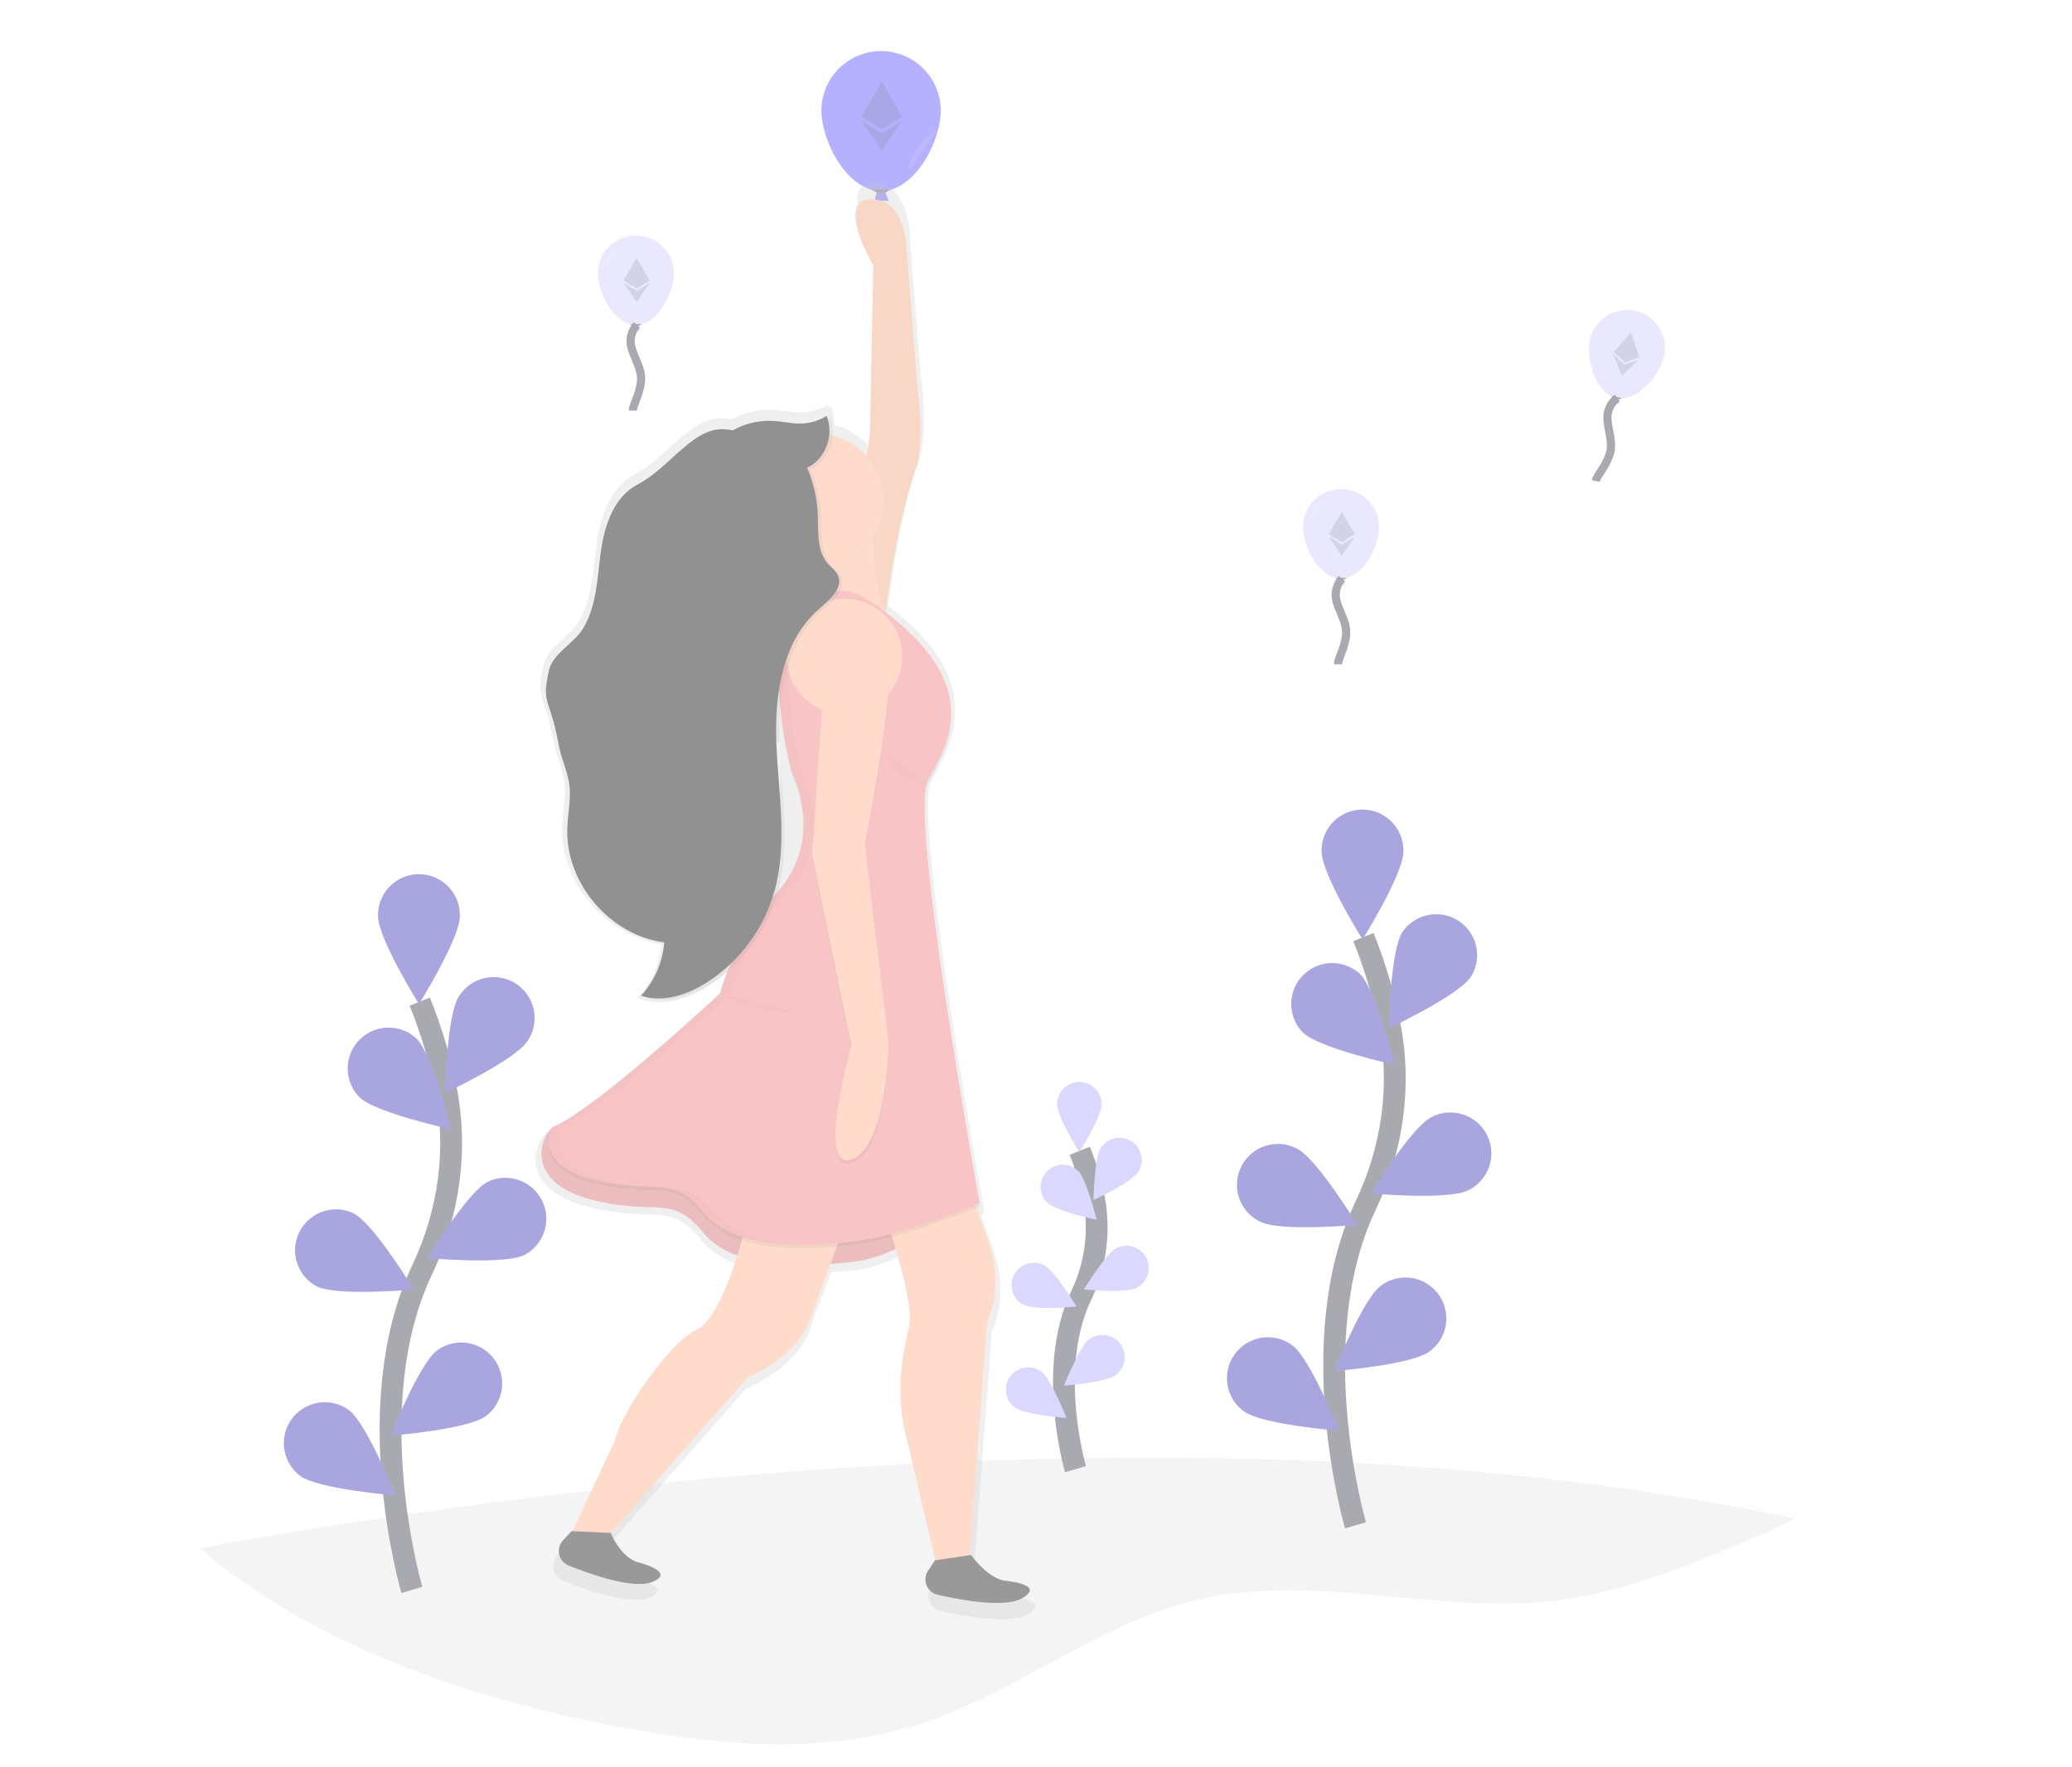
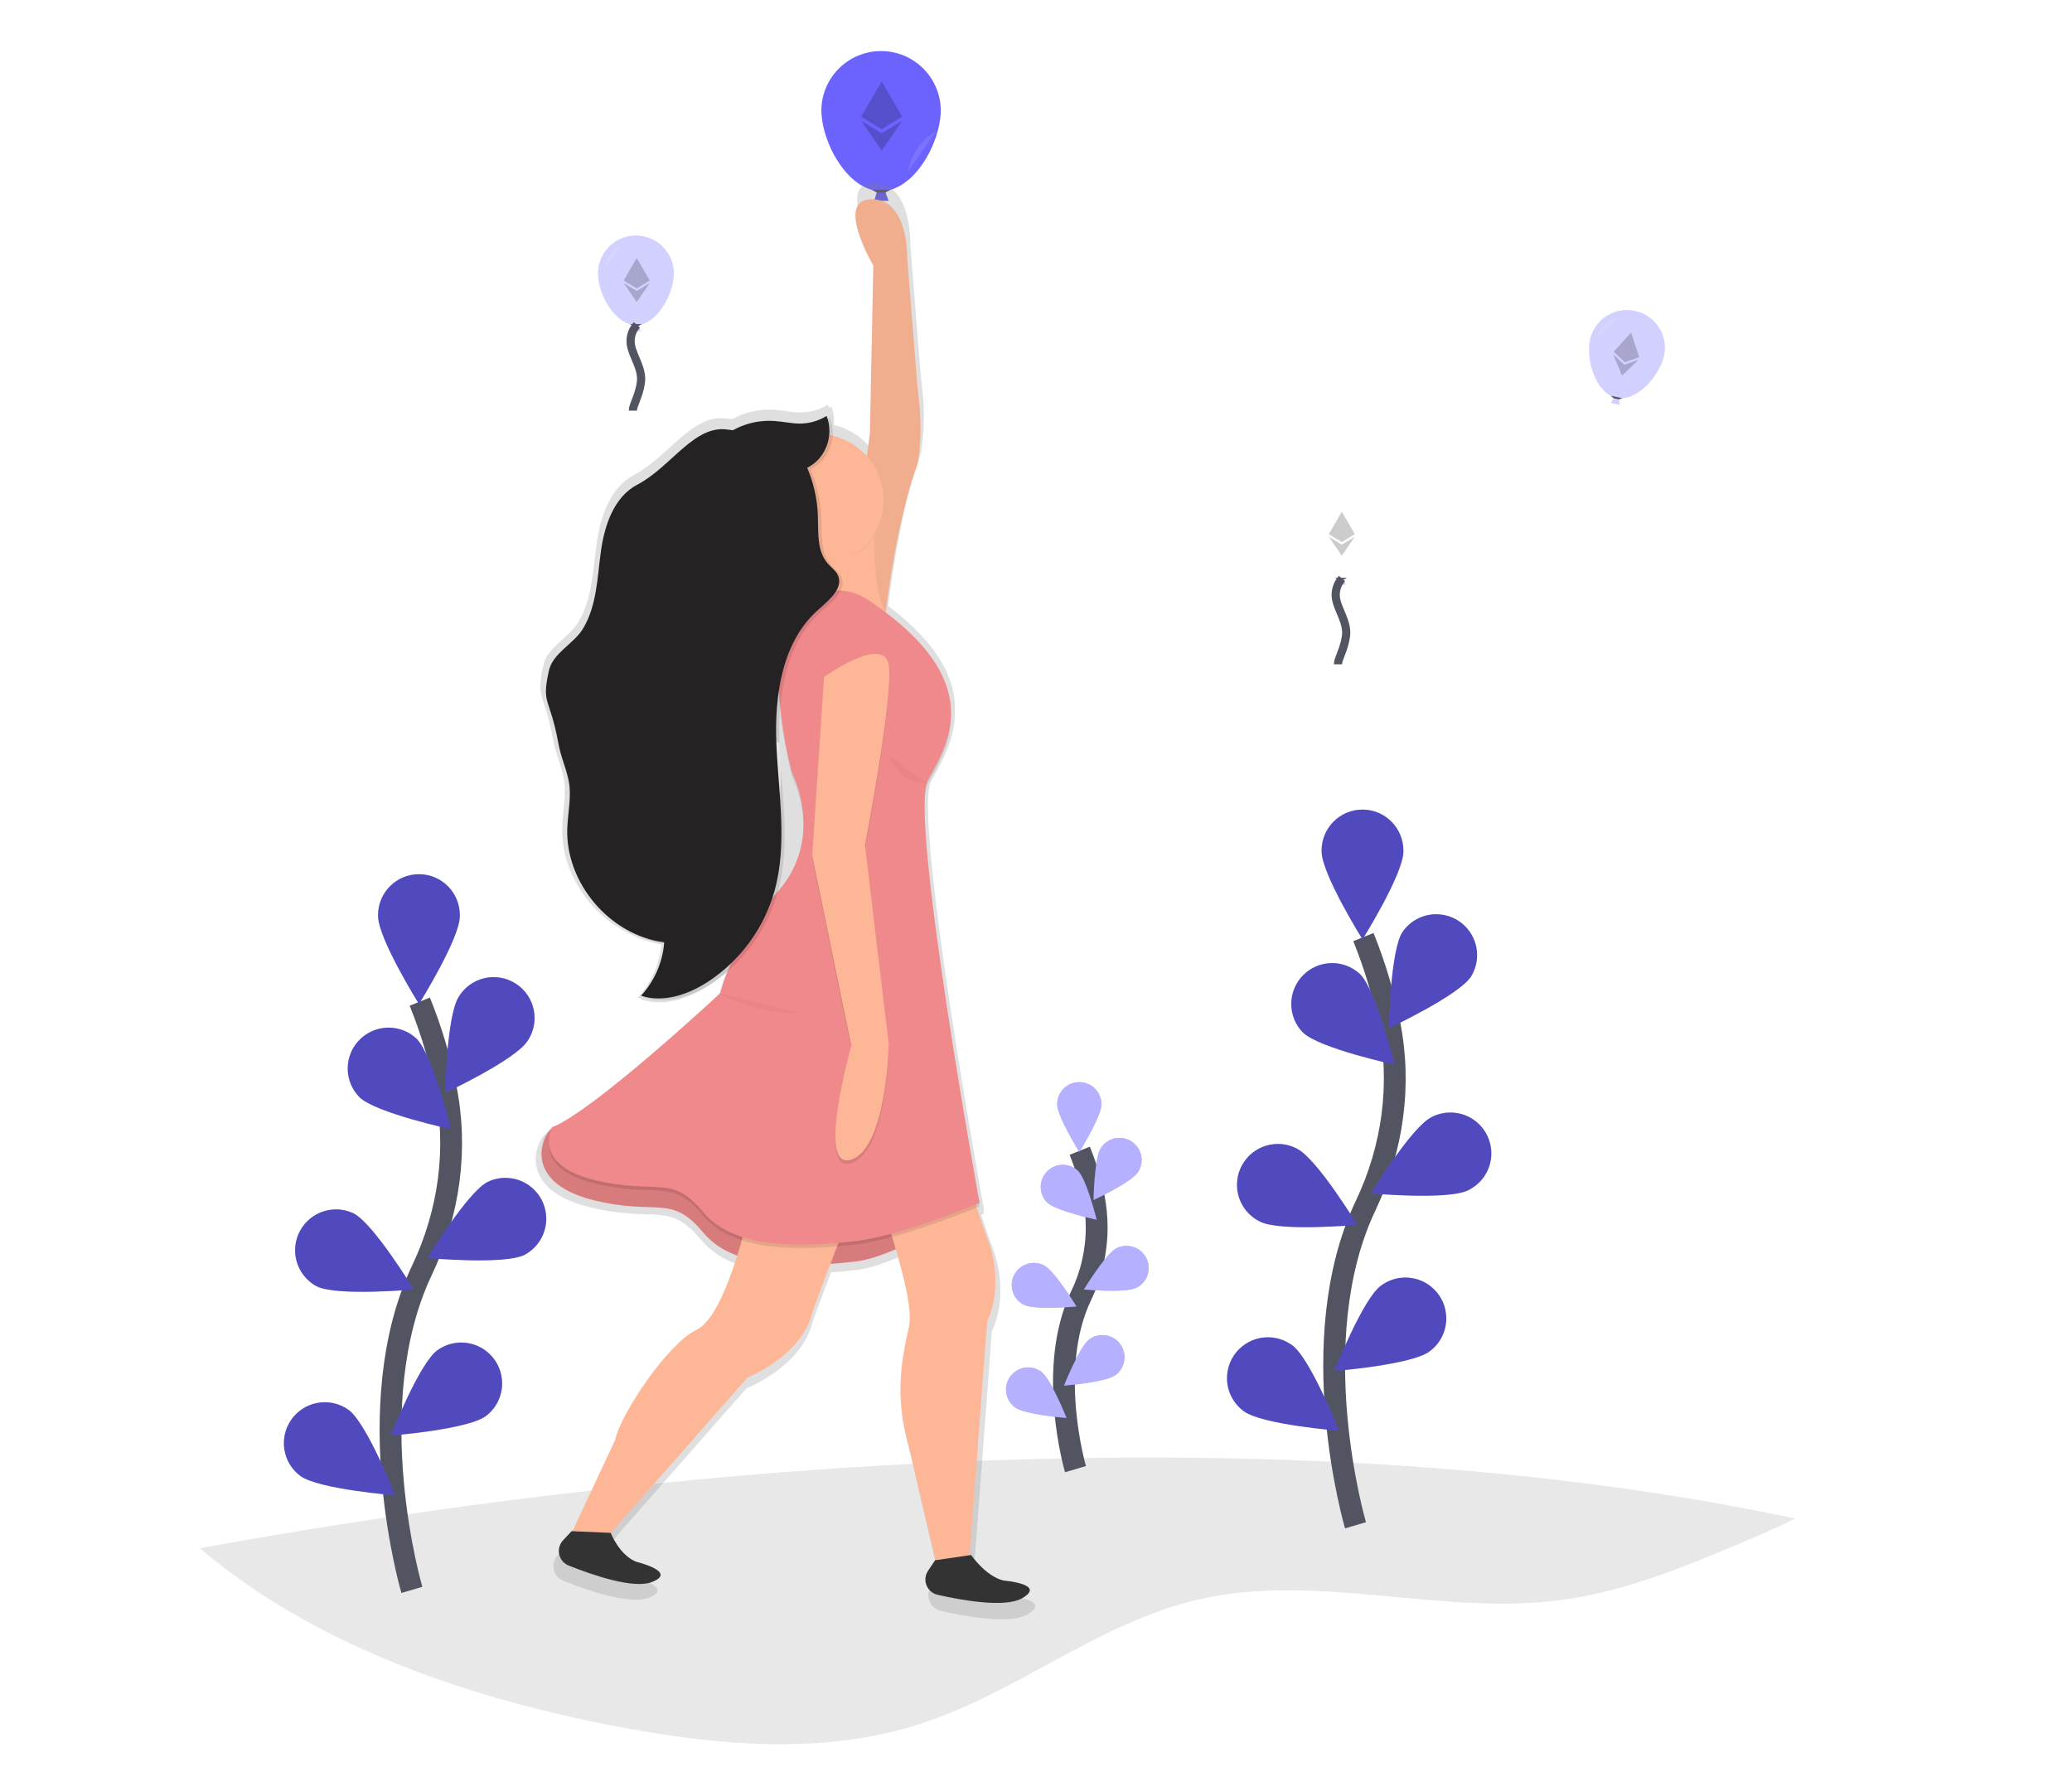
<svg xmlns="http://www.w3.org/2000/svg" xml:space="preserve" width="190px" height="162px" version="1.1" style="shape-rendering:geometricPrecision; text-rendering:geometricPrecision; image-rendering:optimizeQuality; fill-rule:evenodd; clip-rule:evenodd" viewBox="0 0 190 162">
  <defs>
    <style type="text/css">
   
    .str0 {stroke:#535461;stroke-width:2;stroke-miterlimit:22.926}
    .str1 {stroke:#535461;stroke-width:0.75;stroke-miterlimit:22.926}
    .fil1 {fill:none}
    .fil15 {fill:#252223}
    .fil16 {fill:#333333}
    .fil6 {fill:#535461}
    .fil2 {fill:#6C63FF}
    .fil10 {fill:#F0898B}
    .fil12 {fill:#FDB797}
    .fil14 {fill:black;fill-opacity:0.031}
    .fil13 {fill:black;fill-opacity:0.051}
    .fil5 {fill:black;fill-opacity:0.071}
    .fil11 {fill:black;fill-opacity:0.102}
    .fil0 {fill:#252223;fill-opacity:0.102}
    .fil7 {fill:white;fill-opacity:0.102}
    .fil8 {fill:black;fill-opacity:0.2}
    .fil3 {fill:black;fill-opacity:0.251}
    .fil17 {fill:#6C63FF;fill-opacity:0.302}
    .fil18 {fill:white;fill-opacity:0.502}
    .fil4 {fill:white;fill-opacity:0.502}
    .fil9 {fill:url(#id0)}
   
  </style>
    <linearGradient id="id0" gradientUnits="userSpaceOnUse" x1="20671.398" y1="-33482.753" x2="20671.398" y2="-105624.313">
      <stop offset="0" style="stop-opacity:0.251; stop-color:gray" />
      <stop offset="0.541" style="stop-opacity:0.122; stop-color:gray" />
      <stop offset="1" style="stop-opacity:0.102; stop-color:gray" />
    </linearGradient>
  </defs>
  <g id="Camada_x0020_1">
    <path class="fil0" d="M164.612 139.246c-1.436,0.741 -2.941,1.38 -4.426,2.017 -5.485,2.316 -11.052,4.652 -16.945,5.447 -11.058,1.491 -22.48,-2.545 -33.351,-0.034 -9.108,2.102 -16.641,8.543 -25.539,11.412 -4.137,1.333 -8.442,1.855 -12.785,1.855l-0.569 0c-0.538,-0.006 -1.072,-0.02 -1.602,-0.04 -4.404,-0.165 -8.825,-0.817 -13.142,-1.65 -13.631,-2.623 -27.504,-7.43 -37.925,-16.279 30.344,-5.552 92.849,-14.063 146.284,-2.728z" />
    <path class="fil1 str0" d="M124.299 139.868c0,0 -4.977,-16.897 0.934,-29.328 2.481,-5.218 3.305,-11.078 2.159,-16.743 -0.544,-2.679 -1.344,-5.331 -2.368,-7.868" />
    <path class="fil2" d="M128.691 78.075c0,2.071 -3.75,8.068 -3.75,8.068 0,0 -3.75,-6.005 -3.75,-8.068 -0.001,-0.029 -0.002,-0.059 -0.002,-0.087 0,-2.071 1.68,-3.75 3.751,-3.75 2.07,0 3.75,1.679 3.75,3.75 0,0.028 -0.001,0.058 -0.001,0.087l0.002 0z" />
    <path class="fil2" d="M134.896 89.545c-1.126,1.739 -7.536,4.74 -7.536,4.74 0,0 0.116,-7.078 1.242,-8.817 0.698,-1.022 1.858,-1.634 3.096,-1.634 2.071,0 3.75,1.679 3.75,3.75 0,0.691 -0.192,1.37 -0.552,1.958l0 0.003z" />
    <path class="fil2" d="M134.623 109.146c-1.849,0.932 -8.898,0.289 -8.898,0.289 0,0 3.674,-6.052 5.524,-6.984 0.54,-0.286 1.143,-0.436 1.755,-0.436 2.071,0 3.75,1.679 3.75,3.75 0,1.443 -0.828,2.757 -2.129,3.381l-0.002 0z" />
    <path class="fil2" d="M131.079 123.931c-1.664,1.231 -8.722,1.788 -8.722,1.788 0,0 2.598,-6.585 4.262,-7.818 0.649,-0.488 1.441,-0.753 2.254,-0.753 2.071,0 3.75,1.68 3.75,3.75 0,1.2 -0.574,2.328 -1.544,3.033l0 0z" />
    <path class="fil2" d="M119.486 94.687c1.485,1.442 8.398,2.943 8.398,2.943 0,0 -1.695,-6.873 -3.179,-8.317 -0.693,-0.642 -1.604,-0.999 -2.549,-0.999 -2.071,0 -3.75,1.679 -3.75,3.75 0,0.982 0.386,1.926 1.074,2.626l0.006 -0.003z" />
    <path class="fil2" d="M115.56 112.029c1.85,0.932 8.899,0.289 8.899,0.289 0,0 -3.674,-6.052 -5.524,-6.984 -0.54,-0.286 -1.143,-0.436 -1.755,-0.436 -2.071,0 -3.75,1.679 -3.75,3.75 0,1.443 0.828,2.757 2.128,3.381l0.002 0z" />
    <path class="fil2" d="M114.058 129.41c1.664,1.231 8.722,1.787 8.722,1.787 0,0 -2.598,-6.584 -4.262,-7.817 -0.65,-0.488 -1.441,-0.753 -2.254,-0.753 -2.071,0 -3.75,1.679 -3.75,3.75 0,1.2 0.574,2.327 1.544,3.033l0 0z" />
    <path class="fil3" d="M128.691 78.075c0,2.071 -3.75,8.068 -3.75,8.068 0,0 -3.75,-6.005 -3.75,-8.068 -0.001,-0.029 -0.002,-0.059 -0.002,-0.087 0,-2.071 1.68,-3.75 3.751,-3.75 2.07,0 3.75,1.679 3.75,3.75 0,0.028 -0.001,0.058 -0.001,0.087l0.002 0z" />
    <path class="fil3" d="M134.896 89.545c-1.126,1.739 -7.536,4.74 -7.536,4.74 0,0 0.116,-7.078 1.242,-8.817 0.698,-1.022 1.858,-1.634 3.096,-1.634 2.071,0 3.75,1.679 3.75,3.75 0,0.691 -0.192,1.37 -0.552,1.958l0 0.003z" />
    <path class="fil3" d="M134.623 109.146c-1.849,0.932 -8.898,0.289 -8.898,0.289 0,0 3.674,-6.052 5.524,-6.984 0.54,-0.286 1.143,-0.436 1.755,-0.436 2.071,0 3.75,1.679 3.75,3.75 0,1.443 -0.828,2.757 -2.129,3.381l-0.002 0z" />
    <path class="fil3" d="M131.079 123.931c-1.664,1.231 -8.722,1.788 -8.722,1.788 0,0 2.598,-6.585 4.262,-7.818 0.649,-0.488 1.441,-0.753 2.254,-0.753 2.071,0 3.75,1.68 3.75,3.75 0,1.2 -0.574,2.328 -1.544,3.033l0 0z" />
    <path class="fil3" d="M119.486 94.687c1.485,1.442 8.398,2.943 8.398,2.943 0,0 -1.695,-6.873 -3.179,-8.317 -0.693,-0.642 -1.604,-0.999 -2.549,-0.999 -2.071,0 -3.75,1.679 -3.75,3.75 0,0.982 0.386,1.926 1.074,2.626l0.006 -0.003z" />
    <path class="fil3" d="M115.56 112.029c1.85,0.932 8.899,0.289 8.899,0.289 0,0 -3.674,-6.052 -5.524,-6.984 -0.54,-0.286 -1.143,-0.436 -1.755,-0.436 -2.071,0 -3.75,1.679 -3.75,3.75 0,1.443 0.828,2.757 2.128,3.381l0.002 0z" />
    <path class="fil3" d="M114.058 129.41c1.664,1.231 8.722,1.787 8.722,1.787 0,0 -2.598,-6.584 -4.262,-7.817 -0.65,-0.488 -1.441,-0.753 -2.254,-0.753 -2.071,0 -3.75,1.679 -3.75,3.75 0,1.2 0.574,2.327 1.544,3.033l0 0z" />
    <path class="fil1 str0" d="M37.768 145.792c0,0 -4.976,-16.895 0.934,-29.333 2.482,-5.219 3.305,-11.079 2.159,-16.743 -0.543,-2.679 -1.343,-5.332 -2.368,-7.869" />
    <path class="fil2" d="M42.168 83.999c0,2.072 -3.75,8.069 -3.75,8.069 0,0 -3.75,-6.005 -3.75,-8.069 -0.001,-0.028 -0.001,-0.058 -0.001,-0.087 0,-2.071 1.679,-3.75 3.75,-3.75 2.071,0 3.75,1.679 3.75,3.75 0,0.029 0,0.059 -0.001,0.087l0.002 0z" />
    <path class="fil2" d="M48.365 95.469c-1.125,1.739 -7.536,4.741 -7.536,4.741 0,0 0.117,-7.079 1.242,-8.818 0.682,-1.112 1.894,-1.791 3.199,-1.791 2.07,0 3.75,1.679 3.75,3.75 0,0.755 -0.229,1.493 -0.654,2.117l-0.001 0.001z" />
    <path class="fil2" d="M48.095 115.071c-1.85,0.932 -8.898,0.289 -8.898,0.289 0,0 3.673,-6.052 5.523,-6.984 0.506,-0.243 1.06,-0.369 1.622,-0.369 2.071,0 3.75,1.679 3.75,3.75 0,1.389 -0.768,2.664 -1.995,3.314l-0.002 0z" />
    <path class="fil2" d="M44.55 129.856c-1.664,1.231 -8.722,1.787 -8.722,1.787 0,0 2.598,-6.584 4.262,-7.817 0.641,-0.466 1.414,-0.717 2.206,-0.717 2.071,0 3.75,1.679 3.75,3.75 0,1.178 -0.553,2.288 -1.495,2.997l-0.001 0z" />
    <path class="fil2" d="M32.955 100.611c1.485,1.443 8.406,2.938 8.406,2.938 0,0 -1.694,-6.873 -3.179,-8.318 -0.692,-0.641 -1.604,-0.999 -2.548,-0.999 -2.071,0 -3.75,1.68 -3.75,3.751 0,0.982 0.386,1.926 1.074,2.626l-0.003 0.002z" />
    <path class="fil2" d="M29.038 117.954c1.849,0.932 8.898,0.288 8.898,0.288 0,0 -3.674,-6.052 -5.524,-6.984 -0.5,-0.236 -1.048,-0.359 -1.602,-0.359 -2.071,0 -3.75,1.679 -3.75,3.75 0,1.381 0.76,2.652 1.978,3.305z" />
    <path class="fil2" d="M27.527 135.335c1.664,1.23 8.722,1.787 8.722,1.787 0,0 -2.598,-6.584 -4.262,-7.821 -0.641,-0.466 -1.414,-0.718 -2.206,-0.718 -2.071,0 -3.75,1.68 -3.75,3.75 0,1.179 0.554,2.289 1.496,2.998l0 0.004z" />
    <path class="fil3" d="M42.168 83.999c0,2.072 -3.75,8.069 -3.75,8.069 0,0 -3.75,-6.005 -3.75,-8.069 -0.001,-0.028 -0.001,-0.058 -0.001,-0.087 0,-2.071 1.679,-3.75 3.75,-3.75 2.071,0 3.75,1.679 3.75,3.75 0,0.029 0,0.059 -0.001,0.087l0.002 0z" />
    <path class="fil3" d="M48.365 95.469c-1.125,1.739 -7.536,4.741 -7.536,4.741 0,0 0.117,-7.079 1.242,-8.818 0.682,-1.112 1.894,-1.791 3.199,-1.791 2.07,0 3.75,1.679 3.75,3.75 0,0.755 -0.229,1.493 -0.654,2.117l-0.001 0.001z" />
    <path class="fil3" d="M48.095 115.071c-1.85,0.932 -8.898,0.289 -8.898,0.289 0,0 3.673,-6.052 5.523,-6.984 0.506,-0.243 1.06,-0.369 1.622,-0.369 2.071,0 3.75,1.679 3.75,3.75 0,1.389 -0.768,2.664 -1.995,3.314l-0.002 0z" />
    <path class="fil3" d="M44.55 129.856c-1.664,1.231 -8.722,1.787 -8.722,1.787 0,0 2.598,-6.584 4.262,-7.817 0.641,-0.466 1.414,-0.717 2.206,-0.717 2.071,0 3.75,1.679 3.75,3.75 0,1.178 -0.553,2.288 -1.495,2.997l-0.001 0z" />
    <path class="fil3" d="M32.955 100.611c1.485,1.443 8.406,2.938 8.406,2.938 0,0 -1.694,-6.873 -3.179,-8.318 -0.692,-0.641 -1.604,-0.999 -2.548,-0.999 -2.071,0 -3.75,1.68 -3.75,3.751 0,0.982 0.386,1.926 1.074,2.626l-0.003 0.002z" />
    <path class="fil3" d="M29.038 117.954c1.849,0.932 8.898,0.288 8.898,0.288 0,0 -3.674,-6.052 -5.524,-6.984 -0.5,-0.236 -1.048,-0.359 -1.602,-0.359 -2.071,0 -3.75,1.679 -3.75,3.75 0,1.381 0.76,2.652 1.978,3.305z" />
    <path class="fil3" d="M27.527 135.335c1.664,1.23 8.722,1.787 8.722,1.787 0,0 -2.598,-6.584 -4.262,-7.821 -0.641,-0.466 -1.414,-0.718 -2.206,-0.718 -2.071,0 -3.75,1.68 -3.75,3.75 0,1.179 0.554,2.289 1.496,2.998l0 0.004z" />
    <path class="fil1 str0" d="M98.622 134.719c0,0 -2.696,-9.148 0.504,-15.88 0.946,-1.958 1.438,-4.108 1.438,-6.283 0,-0.933 -0.092,-1.865 -0.27,-2.78 -0.293,-1.451 -0.729,-2.881 -1.284,-4.255" />
    <path class="fil2" d="M101.002 101.261c0,1.122 -2.03,4.372 -2.03,4.372 0,0 -2.029,-3.246 -2.029,-4.372 0,-1.121 0.909,-2.031 2.03,-2.031 1.121,0 2.031,0.91 2.031,2.031l-0.002 0z" />
    <path class="fil2" d="M104.358 107.476c-0.605,0.94 -4.08,2.566 -4.08,2.566 0,0 0.062,-3.833 0.671,-4.773 0.374,-0.577 1.016,-0.926 1.704,-0.926 1.121,0 2.03,0.909 2.03,2.03 0,0.391 -0.114,0.774 -0.326,1.103l0.001 0z" />
    <path class="fil2" d="M104.211 118.087c-1.008,0.504 -4.817,0.155 -4.817,0.155 0,0 1.989,-3.275 2.99,-3.78 0.283,-0.143 0.596,-0.217 0.913,-0.217 1.123,0 2.033,0.91 2.033,2.033 0,0.767 -0.433,1.47 -1.119,1.815l0 -0.006z" />
    <path class="fil2" d="M102.293 126.092c-0.902,0.665 -4.723,0.968 -4.723,0.968 0,0 1.412,-3.565 2.308,-4.237 0.35,-0.259 0.775,-0.399 1.21,-0.399 1.122,0 2.032,0.91 2.032,2.031 0,0.644 -0.305,1.25 -0.821,1.632l-0.006 0.005z" />
    <path class="fil2" d="M96.011 110.26c0.807,0.781 4.551,1.59 4.551,1.59 0,0 -0.92,-3.73 -1.727,-4.503 -0.374,-0.344 -0.864,-0.534 -1.372,-0.534 -1.121,0 -2.029,0.909 -2.029,2.029 0,0.53 0.207,1.039 0.577,1.418l0 0z" />
    <path class="fil2" d="M93.891 119.648c1.008,0.505 4.817,0.156 4.817,0.156 0,0 -1.989,-3.276 -2.99,-3.781 -0.283,-0.142 -0.596,-0.217 -0.913,-0.217 -1.123,0 -2.033,0.91 -2.033,2.033 0,0.768 0.433,1.47 1.119,1.815l0 -0.006z" />
    <path class="fil2" d="M93.076 129.059c0.902,0.666 4.722,0.968 4.722,0.968 0,0 -1.412,-3.564 -2.307,-4.236 -0.35,-0.26 -0.775,-0.4 -1.211,-0.4 -1.122,0 -2.031,0.91 -2.031,2.032 0,0.643 0.305,1.249 0.821,1.632l0.006 0.004z" />
    <path class="fil4" d="M101.002 101.261c0,1.122 -2.03,4.372 -2.03,4.372 0,0 -2.029,-3.246 -2.029,-4.372 0,-1.121 0.909,-2.031 2.03,-2.031 1.121,0 2.031,0.91 2.031,2.031l-0.002 0z" />
    <path class="fil4" d="M104.358 107.476c-0.605,0.94 -4.08,2.566 -4.08,2.566 0,0 0.062,-3.833 0.671,-4.773 0.374,-0.577 1.016,-0.926 1.704,-0.926 1.121,0 2.03,0.909 2.03,2.03 0,0.391 -0.114,0.774 -0.326,1.103l0.001 0z" />
    <path class="fil4" d="M104.211 118.087c-1.008,0.504 -4.817,0.155 -4.817,0.155 0,0 1.989,-3.275 2.99,-3.78 0.283,-0.143 0.596,-0.217 0.913,-0.217 1.123,0 2.033,0.91 2.033,2.033 0,0.767 -0.433,1.47 -1.119,1.815l0 -0.006z" />
    <path class="fil4" d="M102.293 126.092c-0.902,0.665 -4.723,0.968 -4.723,0.968 0,0 1.412,-3.565 2.308,-4.237 0.35,-0.259 0.775,-0.399 1.21,-0.399 1.122,0 2.032,0.91 2.032,2.031 0,0.644 -0.305,1.25 -0.821,1.632l-0.006 0.005z" />
    <path class="fil4" d="M96.011 110.26c0.807,0.781 4.551,1.59 4.551,1.59 0,0 -0.92,-3.73 -1.727,-4.503 -0.374,-0.344 -0.864,-0.534 -1.372,-0.534 -1.121,0 -2.029,0.909 -2.029,2.029 0,0.53 0.207,1.039 0.577,1.418l0 0z" />
    <path class="fil4" d="M93.891 119.648c1.008,0.505 4.817,0.156 4.817,0.156 0,0 -1.989,-3.276 -2.99,-3.781 -0.283,-0.142 -0.596,-0.217 -0.913,-0.217 -1.123,0 -2.033,0.91 -2.033,2.033 0,0.768 0.433,1.47 1.119,1.815l0 -0.006z" />
    <path class="fil4" d="M93.076 129.059c0.902,0.666 4.722,0.968 4.722,0.968 0,0 -1.412,-3.564 -2.307,-4.236 -0.35,-0.26 -0.775,-0.4 -1.211,-0.4 -1.122,0 -2.031,0.91 -2.031,2.032 0,0.643 0.305,1.249 0.821,1.632l0.006 0.004z" />
    <polygon class="fil2" points="81.486,18.419 80.168,18.419 80.398,17.627 81.19,17.627 " />
    <polygon class="fil5" points="81.486,18.419 80.168,18.419 80.398,17.627 81.19,17.627 " />
    <path class="fil2" d="M86.27 10.072c0,3.024 -2.452,7.452 -5.476,7.452 -3.025,0 -5.476,-4.431 -5.476,-7.452 0.047,-2.99 2.485,-5.39 5.475,-5.39 2.99,0 5.428,2.4 5.475,5.39l0.002 0z" />
    <polygon class="fil6" points="81.19,17.66 80.398,17.66 79.936,17.397 81.651,17.397 " />
    <path class="fil7" d="M85.914 11.955c0,0 -2.303,1.254 -2.638,3.76m2.638 -3.76l0 0 0 0z" />
    <path class="fil8" d="M82.732 10.699l-1.884 1.151 -1.881 -1.151 1.885 -3.233 1.88 3.233zm-1.884 1.521l-1.881 -1.152 1.885 2.745 1.885 -2.745 -1.885 1.15 -0.004 0.002z" />
    <path class="fil9" d="M92.496 146.37c-1.677,-0.383 -3.055,-2.396 -3.055,-2.396l-0.136 0.022 1.653 -21.949c0,0 1.753,-3.188 0,-7.814 -0.35,-0.921 -0.678,-1.886 -0.985,-2.842l0.266 -0.11 -0.053 -0.297 0.053 -0.022c0,0 -5.101,-27.954 -5.149,-37.054 0,-1.099 0.099,-1.885 0.295,-2.261 0.805,-1.536 2.248,-3.745 2.187,-6.502 0.053,-2.694 -1.296,-5.93 -6.133,-9.584 0.386,-3.067 1.337,-9.523 2.99,-13.895 0,0 0.637,-2.876 0,-7.188l-0.958 -12.12c0,0 0.16,-5.583 -3.354,-5.583 -3.515,0 0.16,6.229 0.16,6.229l-0.319 15.789c0,0 -0.105,0.817 -0.285,2.101 -0.844,-0.956 -1.967,-1.631 -3.208,-1.928 0.009,-0.109 0.015,-0.219 0.015,-0.328 0,-0.469 -0.087,-0.934 -0.254,-1.371 -0.072,0.045 -0.146,0.086 -0.22,0.127 -0.03,-0.096 -0.063,-0.192 -0.099,-0.285 -0.748,0.463 -1.609,0.712 -2.489,0.719 -0.805,0 -1.596,-0.194 -2.396,-0.254 -0.162,-0.012 -0.327,-0.018 -0.491,-0.018 -1.194,0 -2.369,0.306 -3.411,0.887 -0.166,-0.017 -0.333,-0.038 -0.501,-0.062 -3.139,-0.479 -5.321,3.522 -8.465,5.158 -2.204,1.148 -3.095,3.833 -3.44,6.291 -0.345,2.459 -0.386,5.077 -1.677,7.209 -0.877,1.457 -2.839,2.298 -3.208,3.956 -0.719,3.234 0.079,2.437 0.877,6.742 0.264,1.423 0.606,1.991 0.941,3.399 0.364,1.519 -0.038,3.115 -0.093,4.668 -0.139,4.089 2.492,8.038 6.145,9.796 0.92,0.486 1.915,0.823 2.94,0.994 -0.165,1.827 -0.928,3.553 -2.168,4.904 0.122,0.041 0.239,0.074 0.369,0.103l-0.051 0.055c2.108,0.69 4.437,-0.107 6.296,-1.32 0.541,-0.352 1.062,-0.746 1.551,-1.169 -0.287,0.676 -0.523,1.377 -0.7,2.09l-0.015 0.014 -0.383 -0.093c0,0 0.11,0.062 0.309,0.163 -1.059,0.982 -11.449,10.573 -15.443,12.405 -0.879,0.019 -3.754,5.149 3.73,6.97 5.901,1.437 7.187,-0.638 10.206,3.03 0.847,0.982 1.941,1.722 3.167,2.145 -0.862,2.75 -2.225,6.202 -3.806,6.948 -2.713,1.276 -7.188,7.973 -7.667,10.366l-4.006 8.536 -0.074 0 -0.812 0.87c-0.253,0.27 -0.393,0.626 -0.393,0.996 0,0.596 0.363,1.132 0.918,1.354 2.314,0.922 6.08,2.201 7.783,1.565 2.552,-0.959 -1.437,-1.917 -1.437,-1.917 -1.596,-0.638 -2.396,-2.712 -2.396,-2.712l12.837 -14.593c0,0 5.031,-1.951 6.059,-6.059 0.065,-0.261 0.821,-2.276 1.694,-4.569 0.815,-0.06 1.588,-0.139 2.293,-0.216 1.14,-0.127 2.491,-0.577 3.862,-1.171 0.831,2.81 1.545,5.857 1.241,7.23 -0.637,2.875 -1.438,6.539 0,11.323l2.472 10.606 0.226 0 -0.254 0.039 -0.659 0.975c-0.165,0.243 -0.253,0.53 -0.253,0.824 0,0.687 0.477,1.283 1.149,1.433 2.431,0.55 6.332,1.224 7.906,0.33 2.4,-1.353 -1.694,-1.679 -1.694,-1.679zm-28.132 -79.179c-0.016,-0.436 -0.03,-0.881 -0.03,-1.319 0,-0.716 0.028,-1.438 0.081,-2.15 0.207,2.095 0.577,4.184 1.092,6.228 0.694,1.467 1.074,3.071 1.103,4.693 -0.019,2.271 -0.865,4.458 -2.378,6.151l-0.014 0.014c8.292,-3.495 7.456,-8.155 7.254,-12.712l-7.108 -0.905z" />
    <path class="fil10" d="M72.757 58.319c-1.376,2.326 -1.126,6.579 0.783,14.356 0,0 2.183,5.924 -2.182,10.913 -4.366,4.988 -5.3,9.343 -5.3,9.343 0,0 -13.704,8.491 -15.434,12.315 2.573,-5.691 -5.875,2.455 3.898,4.832 5.766,1.404 7.015,-0.623 9.976,2.961 2.961,3.585 9.665,3.115 13.874,2.65 4.21,-0.464 11.381,-5.455 11.381,-5.455 0,0 -7.95,-33.515 -6.23,-36.791 1.622,-3.097 7.456,-8.984 -3.972,-16.607 -2.283,-1.51 -5.402,-0.872 -6.794,1.483z" />
    <path class="fil11" d="M72.757 58.319c-1.376,2.326 -1.126,6.579 0.783,14.356 0,0 2.183,5.924 -2.182,10.913 -4.366,4.988 -5.3,9.343 -5.3,9.343 0,0 -13.793,8.453 -15.434,12.315 2.418,-5.691 -5.875,2.455 3.898,4.832 5.766,1.404 7.015,-0.623 9.976,2.961 2.961,3.585 9.665,3.115 13.874,2.65 4.21,-0.464 11.381,-5.455 11.381,-5.455 0,0 -7.95,-33.515 -6.23,-36.791 1.622,-3.097 7.456,-8.984 -3.972,-16.607 -2.283,-1.51 -5.402,-0.872 -6.794,1.483z" />
    <path class="fil12" d="M68.559 111.645c0,0 -2.026,9.042 -4.677,10.288 -2.649,1.245 -7.014,7.793 -7.482,10.132l-3.975 8.495 3.594 0 12.54 -14.26c0,0 4.919,-1.916 5.925,-5.925 0.156,-0.622 4.365,-11.535 4.365,-11.535l-10.29 2.805z" />
    <path class="fil12" d="M80.241 108.84c0,0 3.742,9.976 3.115,12.784 -0.628,2.808 -1.404,6.392 0,11.068l2.417 10.367 3.114 -0.156 1.637 -21.747c0,0 1.715,-3.114 0,-7.637 -1.716,-4.523 -2.961,-10.132 -2.961,-10.132l-7.322 5.453z" />
    <path class="fil12" d="M81.017 57.864c0,0 0.935,-9.509 3.115,-15.279 0,0 0.623,-2.805 0,-7.015l-0.934 -11.847c0,0 0.155,-5.455 -3.273,-5.455 -3.428,0 0.156,6.08 0.156,6.08l-0.312 15.435c0,0 -2.027,15.745 -3.428,17.46l4.676 0.621z" />
    <path class="fil13" d="M81.017 57.864c0,0 0.935,-9.509 3.115,-15.279 0,0 0.623,-2.805 0,-7.015l-0.934 -11.847c0,0 0.155,-5.455 -3.273,-5.455 -3.428,0 0.156,6.08 0.156,6.08l-0.312 15.435c0,0 -2.027,15.745 -3.428,17.46l4.676 0.621z" />
    <path class="fil12" d="M80.241 46.639c0,0 -0.623,7.482 1.249,9.976 0,0 -4.366,-2.338 -8.106,-0.311 0,0 2.339,-6.392 1.56,-9.197l5.297 -0.468z" />
    <path class="fil11" d="M72.757 56.759c-1.376,2.326 -2.064,6.579 -0.153,14.356 0,0 3.114,5.924 -1.249,10.913 -4.363,4.988 -5.3,9.344 -5.3,9.344 0,0 -11.535,10.757 -15.433,12.314 0,0 -1.871,3.429 3.898,4.832 5.768,1.404 7.015,-0.622 9.976,2.962 2.961,3.584 9.665,3.114 13.874,2.649 4.209,-0.464 11.457,-3.507 11.457,-3.507 0,0 -6.469,-35.458 -4.756,-38.738 1.622,-3.098 5.896,-8.984 -5.53,-16.608 -2.273,-1.509 -5.392,-0.869 -6.784,1.483z" />
    <path class="fil10" d="M72.757 56.448c-1.376,2.326 -2.064,6.579 -0.153,14.355 0,0 3.114,5.925 -1.249,10.913 -4.363,4.989 -5.3,9.344 -5.3,9.344 0,0 -11.535,10.758 -15.433,12.315 0,0 -1.871,3.428 3.898,4.832 5.768,1.404 7.015,-0.623 9.976,2.961 2.961,3.584 9.665,3.115 13.874,2.65 4.209,-0.465 11.457,-3.508 11.457,-3.508 0,0 -6.469,-35.458 -4.756,-38.737 1.622,-3.098 5.896,-8.985 -5.53,-16.608 -2.273,-1.51 -5.392,-0.873 -6.784,1.483z" />
-     <circle class="fil12" cx="77.436" cy="60.204" r="5.299" />
    <path class="fil11" d="M75.565 62.385l-1.09 16.368 3.593 17.461c0,0 -3.273,11.535 0,10.443 3.273,-1.093 3.429,-10.599 3.429,-10.599l-2.19 -18.233c0,0 2.65,-13.718 2.183,-16.53 -0.468,-2.814 -5.925,1.09 -5.925,1.09z" />
    <path class="fil12" d="M75.565 62.073l-1.09 16.368 3.593 17.461c0,0 -3.28,11.536 -0.009,10.434 3.27,-1.102 3.438,-10.59 3.438,-10.59l-2.183 -18.239c0,0 2.65,-13.718 2.183,-16.531 -0.468,-2.813 -5.932,1.097 -5.932,1.097z" />
    <path class="fil14" d="M74.863 51.711c2.206,0 4.214,-0.63 5.271,-2.396 0.014,-1.377 0.098,-2.366 0.098,-2.366l-5.3 0.478c0.335,1.199 0.151,2.234 -0.239,3.975 0.112,-0.002 0.071,0.309 0.17,0.309z" />
    <circle class="fil12" cx="74.942" cy="45.863" r="6.08" />
    <path class="fil14" d="M81.566 69.323c0,0 0.479,2.338 3.508,2.573m-3.508 -2.573l0 0 0 0z" />
-     <path class="fil14" d="M65.433 111.178c-2.962,-3.594 -4.21,-1.56 -9.977,-2.961 -5.766,-1.402 -3.907,-4.833 -3.907,-4.833 3.898,-1.559 15.434,-12.314 15.434,-12.314 0,0 0.934,-4.365 5.299,-9.344 4.365,-4.979 1.248,-10.913 1.248,-10.913 -1.916,-7.775 -1.223,-12.029 0.154,-14.356 0.768,-1.293 2.112,-2.139 3.61,-2.273 -0.164,-0.018 -0.331,-0.026 -0.497,-0.026 -1.661,0 -3.202,0.873 -4.055,2.299 -1.375,2.327 -2.063,6.579 -0.153,14.356 0,0 3.115,5.925 -1.248,10.913 -4.363,4.988 -5.3,9.344 -5.3,9.344 0,0 -11.536,10.757 -15.434,12.314 0,0 -1.871,3.429 3.898,4.832 5.77,1.404 7.015,-0.622 9.976,2.962 2.049,2.479 5.885,3.021 9.45,2.963 -3.269,-0.052 -6.63,-0.699 -8.498,-2.963z" />
    <path class="fil11" d="M77.149 52.909c-0.197,-0.436 -0.617,-0.719 -0.933,-1.08 -1.028,-1.167 -0.85,-2.916 -0.91,-4.471 -0.06,-1.485 -0.394,-2.949 -0.98,-4.313 0.367,-0.181 0.702,-0.426 0.989,-0.718 0.674,-0.719 1.05,-1.669 1.05,-2.655 0,-0.47 -0.086,-0.938 -0.252,-1.377 -0.73,0.453 -1.573,0.698 -2.433,0.704 -0.786,0 -1.561,-0.189 -2.346,-0.24 -0.16,-0.011 -0.321,-0.017 -0.481,-0.017 -1.167,0 -2.317,0.299 -3.336,0.868 -0.163,-0.017 -0.326,-0.036 -0.479,-0.063 -3.069,-0.464 -5.201,3.443 -8.273,5.044 -2.157,1.124 -3.026,3.745 -3.354,6.15 -0.329,2.405 -0.379,4.964 -1.63,7.046 -0.858,1.423 -2.777,2.245 -3.136,3.867 -0.702,3.163 0.077,2.381 0.856,6.591 0.259,1.392 0.591,1.948 0.92,3.323 0.354,1.485 -0.039,3.035 -0.092,4.552 -0.17,5.012 3.915,9.811 8.891,10.441 -0.139,1.825 -0.89,3.552 -2.129,4.901 2.06,0.676 4.339,-0.105 6.155,-1.291 2.94,-1.943 5.091,-4.883 6.052,-8.273 1.225,-4.346 0.381,-8.965 0.187,-13.476 -0.194,-4.512 0.518,-9.529 3.949,-12.458 0.955,-0.824 2.229,-1.903 1.715,-3.055z" />
    <path class="fil15" d="M76.837 52.758c-0.197,-0.436 -0.616,-0.719 -0.932,-1.08 -1.028,-1.167 -0.851,-2.916 -0.911,-4.471 -0.06,-1.485 -0.394,-2.949 -0.979,-4.313 0.367,-0.182 0.702,-0.425 0.989,-0.718 0.675,-0.719 1.052,-1.67 1.052,-2.656 0,-0.472 -0.087,-0.941 -0.254,-1.381 -0.731,0.453 -1.574,0.698 -2.434,0.705 -0.786,0 -1.56,-0.19 -2.345,-0.24 -0.16,-0.011 -0.321,-0.017 -0.481,-0.017 -1.168,0 -2.317,0.298 -3.337,0.867 -0.163,-0.016 -0.325,-0.036 -0.479,-0.062 -3.069,-0.465 -5.201,3.443 -8.273,5.043 -2.156,1.124 -3.026,3.745 -3.354,6.15 -0.328,2.406 -0.378,4.964 -1.629,7.046 -0.858,1.423 -2.777,2.245 -3.136,3.867 -0.702,3.163 0.077,2.382 0.855,6.591 0.259,1.392 0.592,1.948 0.92,3.323 0.355,1.485 -0.038,3.036 -0.091,4.552 -0.17,5.012 3.915,9.811 8.891,10.441 -0.139,1.825 -0.89,3.553 -2.129,4.902 2.06,0.675 4.338,-0.106 6.154,-1.292 2.947,-1.938 5.106,-4.876 6.074,-8.268 1.224,-4.346 0.381,-8.965 0.187,-13.476 -0.194,-4.511 0.517,-9.528 3.948,-12.459 0.934,-0.828 2.209,-1.906 1.694,-3.054z" />
    <path class="fil16" d="M56.001 140.562c0,0 0.778,2.028 2.338,2.65 0,0 3.898,0.935 1.404,1.871 -1.678,0.626 -5.345,-0.627 -7.61,-1.528 -0.537,-0.222 -0.888,-0.747 -0.888,-1.329 0,-0.358 0.134,-0.705 0.376,-0.969l0.793 -0.85 3.587 0.155z" />
    <path class="fil16" d="M89.048 142.59c0,0 1.349,1.971 2.985,2.345 0,0 3.997,0.318 1.678,1.629 -1.544,0.872 -5.358,0.216 -7.734,-0.323 -0.655,-0.149 -1.121,-0.731 -1.121,-1.403 0,-0.286 0.086,-0.567 0.247,-0.804l0.644 -0.958 3.301 -0.486z" />
    <path class="fil14" d="M65.665 91.003c0,0 3.594,2.026 7.638,1.871m-7.638 -1.871l0 0 0 0z" />
    <polygon class="fil17" points="58.754,30.37 57.916,30.37 58.062,29.865 58.566,29.865 " />
    <path class="fil17" d="M61.792 25.067c0,1.916 -1.558,4.74 -3.478,4.74 -1.92,0 -3.478,-2.824 -3.478,-4.734 0,-1.921 1.558,-3.478 3.478,-3.478 1.92,0 3.478,1.557 3.478,3.478l0 -0.006z" />
    <polygon class="fil6" points="58.566,29.888 58.062,29.888 57.769,29.72 58.859,29.72 " />
    <path class="fil7" d="M57.055 22.365c0,0 -1.466,0.797 -1.676,2.389m1.676 -2.389l0 0 0 0z" />
    <path class="fil8" d="M59.583 25.716l-1.196 0.73 -1.197 -0.73 1.197 -2.053 1.196 2.053zm-1.196 0.966l-1.197 -0.73 1.197 1.743 1.196 -1.743 -1.196 0.73z" />
    <path class="fil1 str1" d="M58.401 29.793c-0.37,0.408 -0.575,0.939 -0.575,1.49 0,0.113 0.009,0.226 0.026,0.338 0.183,1.097 1.097,2.194 0.914,3.473 -0.184,1.279 -0.732,2.018 -0.732,2.56" />
    <polygon class="fil17" points="123.41,53.632 122.571,53.632 122.718,53.128 123.22,53.128 " />
-     <path class="fil17" d="M126.446 48.328c0,1.921 -1.558,4.735 -3.478,4.735 -1.921,0 -3.478,-2.824 -3.478,-4.735 0,-1.92 1.557,-3.477 3.478,-3.477 1.92,0 3.478,1.557 3.478,3.477z" />
    <polygon class="fil6" points="123.22,53.15 122.718,53.15 122.425,52.982 123.515,52.982 " />
    <path class="fil7" d="M121.711 45.628c0,0 -1.466,0.796 -1.676,2.388m1.676 -2.388l0 0 0 0z" />
    <path class="fil8" d="M124.239 48.978l-1.196 0.73 -1.197 -0.73 1.197 -2.054 1.196 2.054zm-1.196 0.966l-1.197 -0.73 1.197 1.743 1.196 -1.743 -1.196 0.73z" />
    <path class="fil1 str1" d="M123.057 53.055c-0.37,0.408 -0.575,0.939 -0.575,1.49 0,0.113 0.009,0.226 0.026,0.338 0.183,1.097 1.097,2.195 0.914,3.473 -0.184,1.279 -0.732,2.018 -0.732,2.561" />
    <polygon class="fil17" points="148.539,37.13 147.718,36.957 147.966,36.495 148.458,36.6 " />
    <path class="fil17" d="M152.608 32.566c-0.403,1.88 -2.503,4.31 -4.384,3.913 -1.879,-0.397 -2.824,-3.473 -2.42,-5.352 0.361,-1.58 1.768,-2.702 3.39,-2.702 1.921,0 3.478,1.557 3.478,3.477 0,0.223 -0.022,0.445 -0.064,0.664l0 0z" />
    <polygon class="fil6" points="148.455,36.62 147.962,36.517 147.71,36.291 148.775,36.517 " />
    <path class="fil7" d="M148.535 28.949c0,0 -1.599,0.476 -2.134,1.989m2.134 -1.989l0 0 0 0z" />
    <path class="fil8" d="M150.315 32.751l-1.322 0.468 -1.021 -0.962 1.596 -1.761 0.747 2.255zm-1.37 0.698l-1.021 -0.962 0.807 1.955 1.533 -1.459 -1.323 0.468 0.004 -0.002z" />
-     <path class="fil1 str1" d="M148.313 36.493c-0.542,0.392 -0.878,1.007 -0.915,1.675 -0.049,1.111 0.619,2.374 0.175,3.588 -0.444,1.215 -1.132,1.816 -1.245,2.352" />
-     <polygon class="fil18" points="0,0 190,0 190,162 0,162 " />
  </g>
</svg>